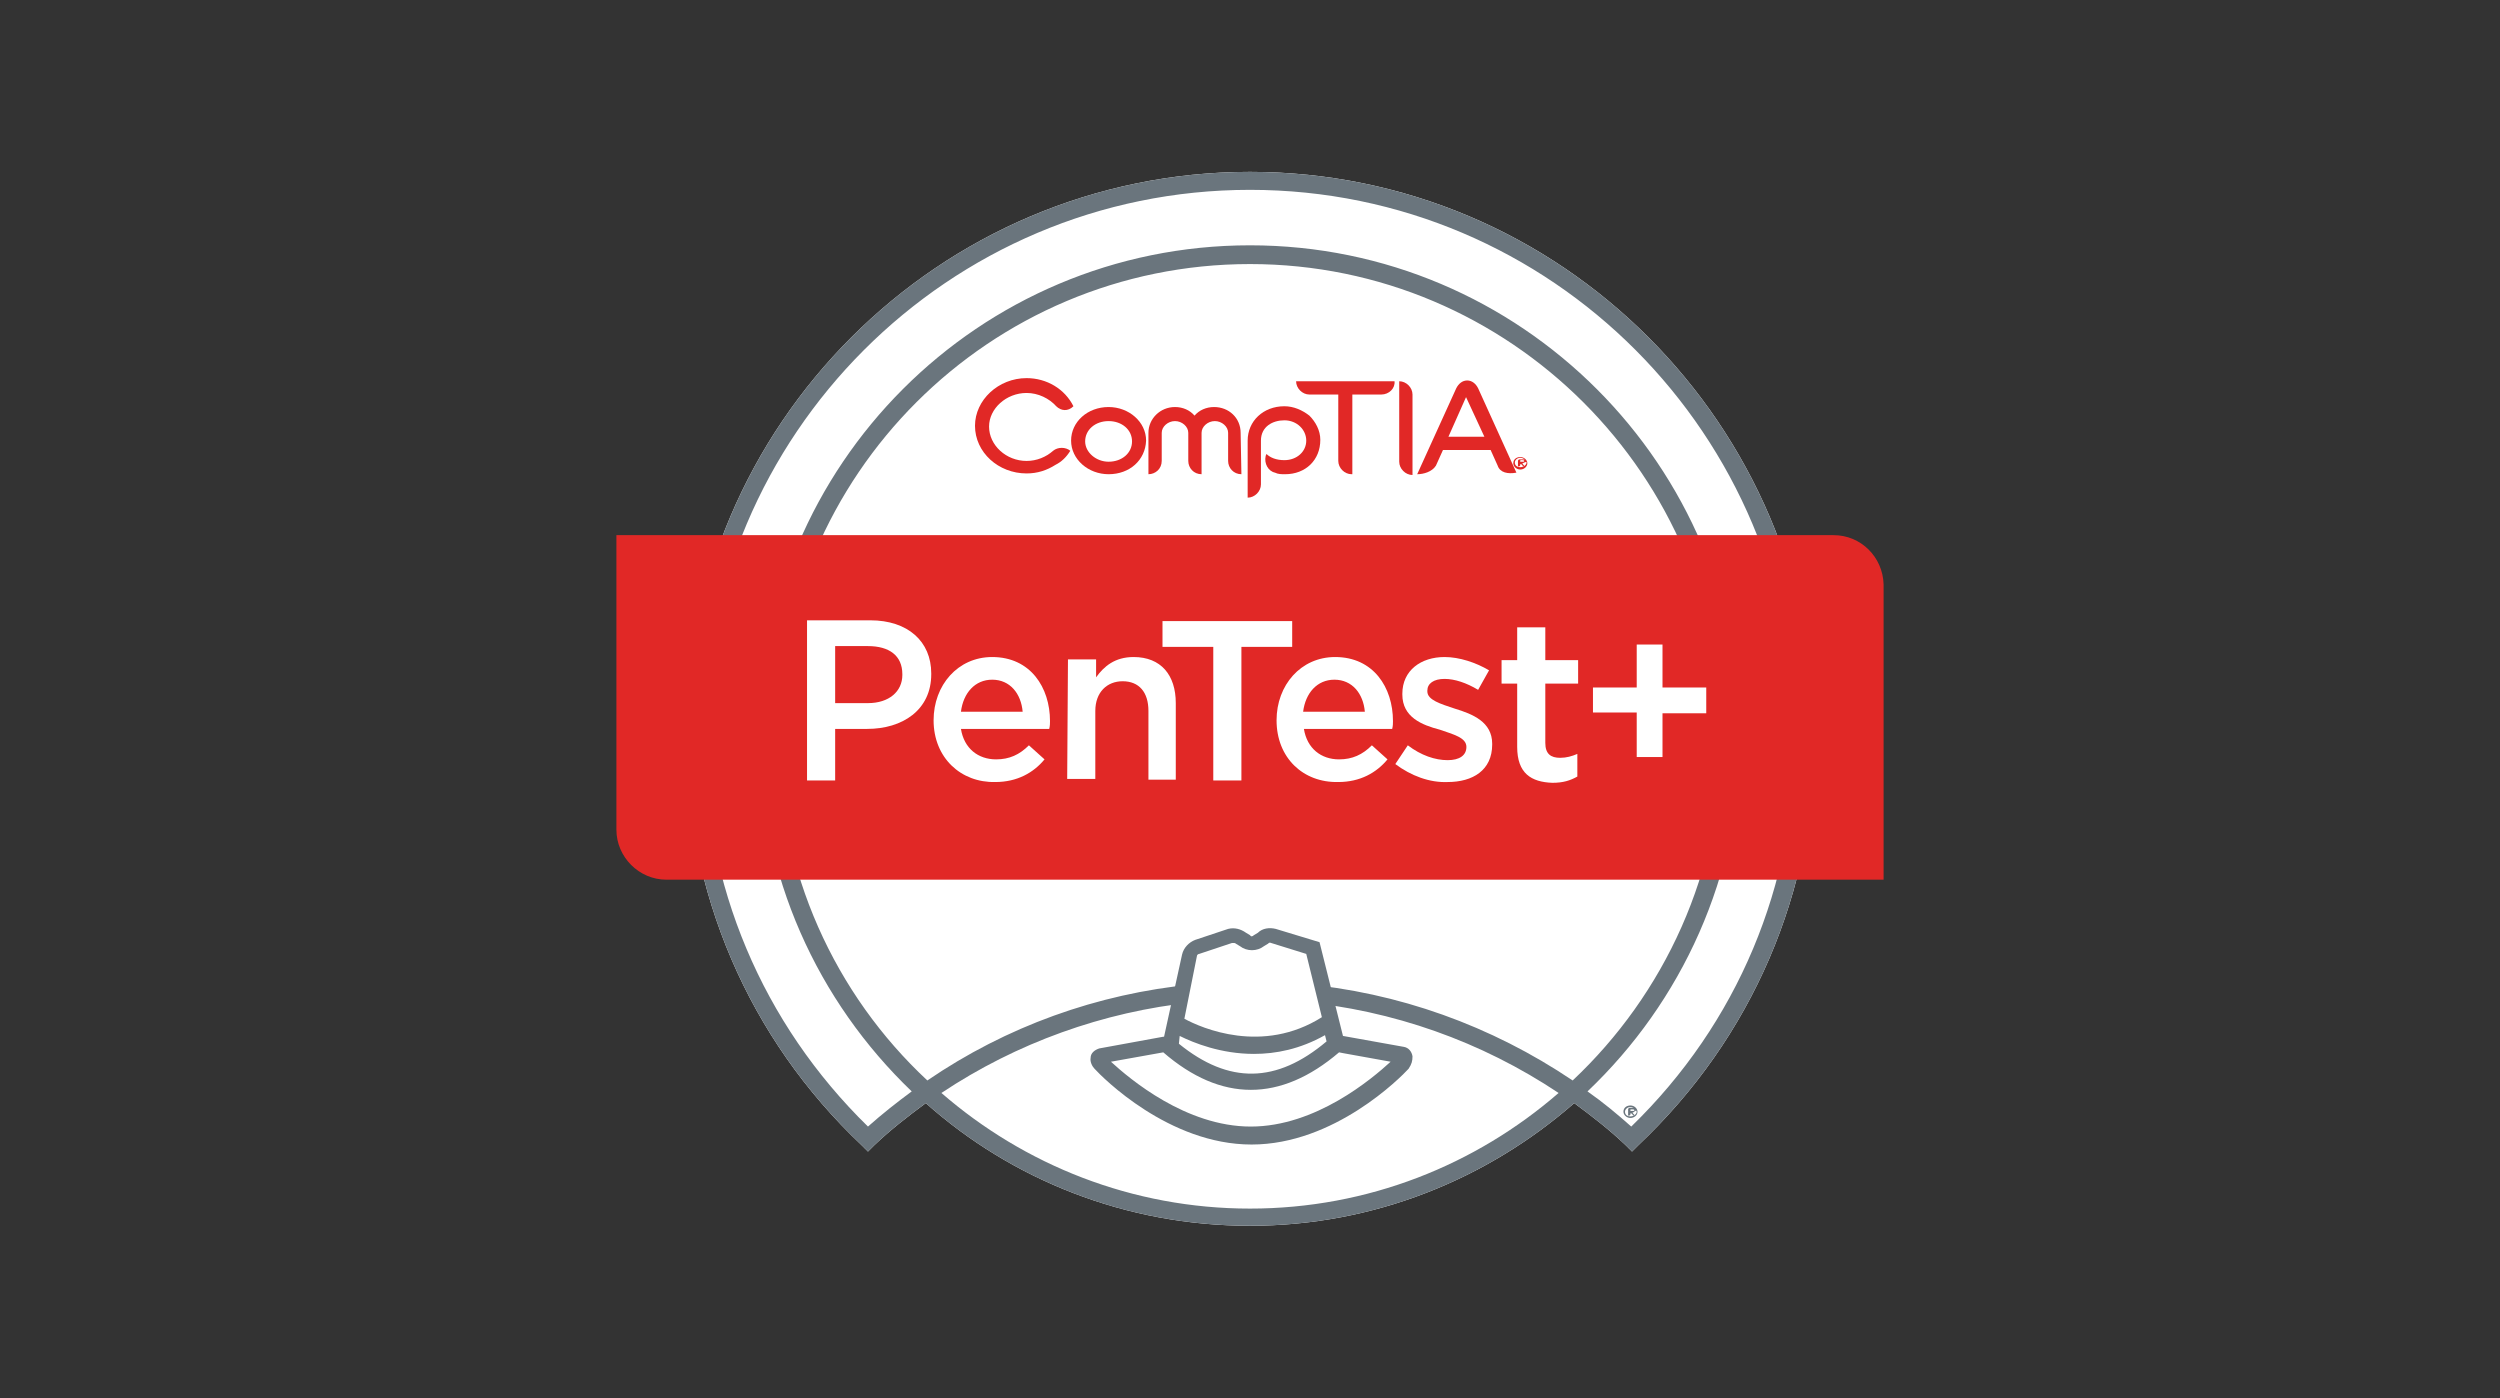
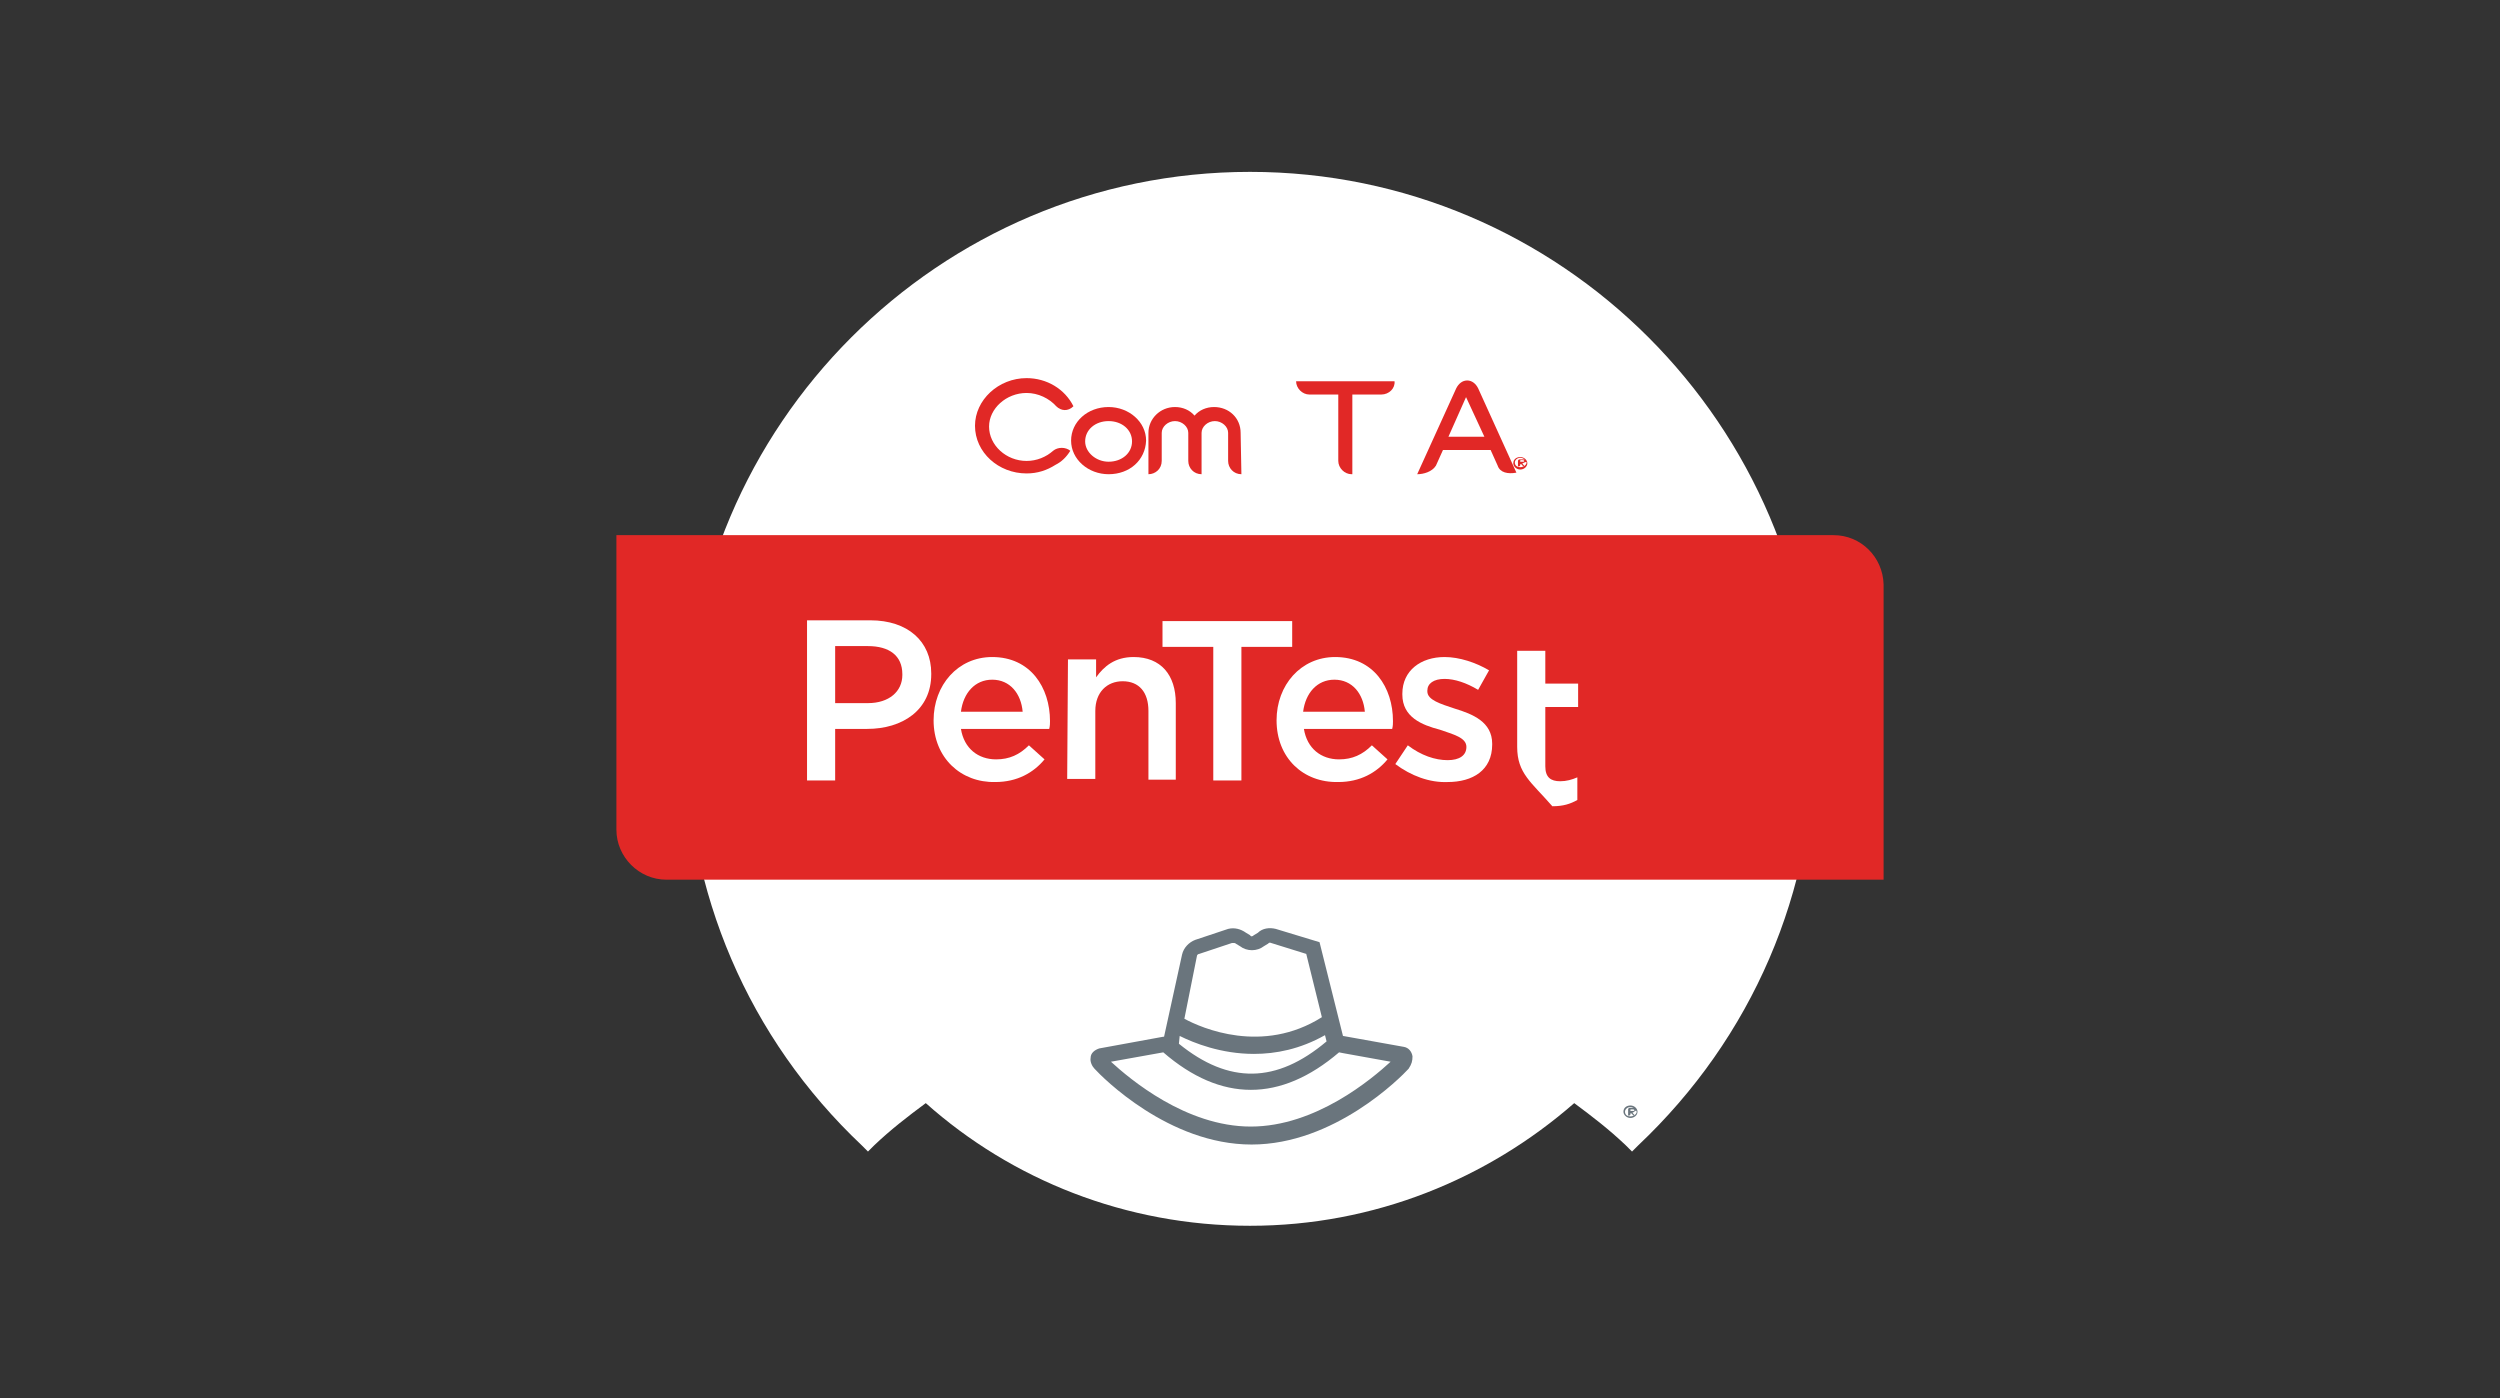
<svg xmlns="http://www.w3.org/2000/svg" id="Layer_1" x="0px" y="0px" viewBox="0 0 320 179" style="enable-background:new 0 0 320 179;" xml:space="preserve">
  <rect x="0" y="0" width="320" height="179" fill="#333333" stroke="none" />
  <style type="text/css">	.st0{fill:#FFFFFF;}	.st1{fill:#E12826;}	.st2{fill:#6A757D;}	.st3{fill-rule:evenodd;clip-rule:evenodd;fill:#FFFFFF;}</style>
  <g>
    <path class="st0" d="M160,22c-39.8,0-72.2,32.4-72.2,72.2c0,20,8,38.7,22.5,52.4l0.8,0.8l0.8-0.8c2.1-2,4.3-3.7,6.6-5.4  c11,9.8,25.6,15.7,41.5,15.7s30.4-6,41.5-15.7c2.3,1.7,4.5,3.4,6.6,5.4l0.8,0.8l0.8-0.8c14.6-13.8,22.6-32.5,22.6-52.4  C232.1,54.4,199.8,22,160,22z" />
    <g>
      <path class="st1" d="M141.9,53.9c-1.7,0-3,1.1-3,2.6c0,1.4,1.4,2.6,3,2.6c1.7,0,3-1.1,3-2.6C144.9,55,143.6,53.9,141.9,53.9    M141.9,60.7c-2.6,0-4.8-1.9-4.8-4.3s2.1-4.3,4.8-4.3c2.6,0,4.8,1.9,4.8,4.3C146.6,58.9,144.6,60.7,141.9,60.7" />
      <path class="st1" d="M158.9,60.7c-1,0-1.7-0.8-1.7-1.7v-3.6c0-0.8-0.8-1.5-1.7-1.5s-1.7,0.7-1.7,1.5v5.3c-1,0-1.7-0.8-1.7-1.7   v-3.6c0-0.8-0.8-1.5-1.7-1.5c-0.9,0-1.7,0.7-1.7,1.5v3.6c0,1-0.8,1.7-1.7,1.7v-5.3c0-1.8,1.5-3.3,3.4-3.3c1,0,1.9,0.4,2.5,1.1   c0.6-0.7,1.5-1.1,2.5-1.1c1.9,0,3.4,1.4,3.4,3.3L158.9,60.7z" />
-       <path class="st1" d="M164.5,60.7c-0.5,0-0.9,0-1.3-0.2c-0.9-0.2-1.4-1.2-1.2-2.1c0-0.1,0.1-0.2,0.1-0.3l0,0   c0.5,0.5,1.3,0.8,2.3,0.8c1.6,0,2.8-1.1,2.8-2.5c0-1.4-1.2-2.6-2.8-2.6c-1.5,0-3,0.8-3,2.6V62c0,0.9-0.8,1.7-1.7,1.7v-7.3   c0-2.5,2-4.4,4.7-4.4c1.2,0,2.3,0.5,3.2,1.2c0.8,0.8,1.4,1.9,1.4,3.1C169,58.9,167.1,60.7,164.5,60.7" />
      <path class="st1" d="M176.8,50.5h-3.7v10.2H173c-0.9,0-1.7-0.8-1.7-1.7v-8.5h-3.7c-0.9,0-1.7-0.8-1.7-1.7h12.6   C178.6,49.7,177.8,50.5,176.8,50.5" />
      <path class="st1" d="M187.8,50.5l-2.4,5.4h4.6l-2.5-5.4L187.8,50.5z M191.7,59.6l-0.9-2h-6.1l-0.9,2c-0.5,0.8-1.6,1.1-2.4,1.1   l5-11c0.3-0.6,0.8-1,1.4-1s1.1,0.4,1.4,1l4.9,10.8C193,60.7,192,60.5,191.7,59.6" />
      <path class="st1" d="M135.2,52c-0.9-1-2.3-1.7-3.8-1.7c-2.6,0-4.8,2-4.8,4.3c0,2.4,2.2,4.4,4.8,4.4c1.3,0,2.5-0.5,3.4-1.3   c0.6-0.5,1.6-0.5,2.2,0c-0.5,0.8-1.1,1.4-1.9,1.8c-1.1,0.7-2.3,1.1-3.7,1.1c-3.6,0-6.6-2.7-6.6-6.1c0-3.3,3-6.1,6.6-6.1   c2.6,0,4.9,1.4,6,3.6C136.7,52.7,135.8,52.6,135.2,52" />
      <path class="st1" d="M194.9,59.3L194.9,59.3c-0.1,0,0,0.1,0.2,0.3l0,0c-0.1,0.1-0.2,0.1-0.2,0c-0.2-0.2-0.2-0.2-0.2-0.2h-0.2v-0.1   c0-0.1,0.1-0.2,0.2-0.2h0.1c0.1,0,0.2,0,0.2,0s0.1,0,0.1-0.1c0,0,0-0.1-0.2-0.1h-0.3v0.6c0,0.1-0.1,0.2-0.2,0.2h-0.1V59   c0-0.1,0.1-0.2,0.2-0.2h0.4c0.4,0,0.5,0.2,0.5,0.3C195.1,59.2,195.1,59.2,194.9,59.3 M194.6,58.6c-0.4,0-0.7,0.3-0.7,0.6   c0,0.4,0.3,0.6,0.7,0.6s0.8-0.3,0.8-0.6C195.3,58.9,195,58.6,194.6,58.6 M194.6,60.1c-0.5,0-0.9-0.4-0.9-0.8   c0-0.5,0.4-0.8,0.9-0.8s0.9,0.4,0.9,0.8C195.5,59.7,195.1,60.1,194.6,60.1" />
-       <path class="st1" d="M179.1,48.8v10.3c0,0.9,0.8,1.7,1.7,1.7V50.5C180.8,49.6,180,48.8,179.1,48.8" />
    </g>
-     <path class="st2" d="M160,22c-39.8,0-72.2,32.4-72.2,72.2c0,20,8,38.7,22.5,52.4l0.8,0.8l0.8-0.8c2.1-2,4.3-3.7,6.6-5.4  c11,9.8,25.6,15.7,41.5,15.7s30.4-6,41.5-15.7c2.3,1.7,4.5,3.4,6.6,5.4l0.8,0.8l0.8-0.8c14.6-13.8,22.6-32.5,22.6-52.4  C232.1,54.4,199.8,22,160,22z M152.7,126c-12.3,1.2-23.9,5.4-34,12.3c-11.8-11-19.1-26.7-19.1-44.1c0-33.4,27.1-60.4,60.4-60.4  s60.4,27.1,60.4,60.4c0,17.4-7.4,33.1-19.1,44.1c-10.4-7-22.3-11.3-34.9-12.4 M166.4,128.2c11.9,1.1,23.2,5.1,33.1,11.7  c-10.6,9.2-24.4,14.8-39.5,14.8c-15.1,0-28.9-5.6-39.5-14.8c9.6-6.4,20.7-10.4,32.2-11.6 M208.8,144.2c-1.8-1.6-3.6-3.1-5.6-4.5  c12-11.4,19.6-27.6,19.6-45.5c0-34.6-28.1-62.8-62.8-62.8S97.2,59.5,97.2,94.2c0,17.9,7.5,34,19.5,45.5c-1.9,1.4-3.8,2.9-5.6,4.5  c-13.5-13.2-21-30.9-21-50c0-38.5,31.3-69.9,69.9-69.9s69.8,31.4,69.8,70C229.8,113.3,222.4,131,208.8,144.2z" />
    <path class="st1" d="M234.7,68.5H78.9v37.7c0,3.5,2.9,6.4,6.4,6.4h155.8V74.8C241,71.3,238.2,68.5,234.7,68.5z" />
    <g>
      <path class="st3" d="M179.4,135l-8.2-1.5c-0.1,0-0.2,0-0.2,0.1c0-0.1,0-0.1,0-0.2l-3-12.1l-5.1-1.6c-0.5-0.2-1-0.1-1.4,0.2   l-0.5,0.3c-0.5,0.5-1.3,0.5-1.8,0l-0.5-0.3c-0.4-0.3-0.9-0.4-1.4-0.2l-4.2,1.4c-0.5,0.2-0.9,0.5-1,1.1l-2.5,11.7   c-0.1-0.1-0.2-0.2-0.3-0.2c-0.1-0.1-0.2-0.2-0.4-0.1l-8.2,1.5c-0.4,0.1-0.5,0.5-0.1,0.8c0,0,8.7,9.5,19.4,9.5   c10.7,0,19.4-9.5,19.4-9.5C179.9,135.6,179.8,135.1,179.4,135z" />
      <g>
-         <path class="st3" d="M150.3,131c0,0,10,6.3,19.7,0" />
        <path class="st2" d="M180.8,135.2c-0.1-0.6-0.5-1.1-1.1-1.2l-7.8-1.4l-3-12l-5.6-1.7c-0.8-0.2-1.7-0.1-2.3,0.5l-0.5,0.3    c-0.2,0.2-0.4,0.2-0.5,0l-0.5-0.3c-0.7-0.5-1.5-0.7-2.3-0.5l-4.2,1.4c-0.8,0.3-1.5,1-1.7,1.9l-2.3,10.5c0,0,0,0-0.1,0l-8.2,1.5    c-0.6,0.2-1.1,0.6-1.1,1.2c-0.1,0.5,0.2,1.1,0.5,1.4c1,1.1,9.5,9.7,20.1,9.7c10.6,0,19.1-8.6,20.1-9.7    C180.7,136.2,180.8,135.8,180.8,135.2z M153.2,122.4c0-0.2,0.2-0.3,0.3-0.3l4.2-1.4c0.1,0,0.1,0,0.2,0c0.1,0,0.2,0,0.3,0.1    l0.5,0.3c0.9,0.7,2.2,0.7,3.1,0l0.5-0.3c0.1-0.1,0.2-0.2,0.4-0.1l4.5,1.4l2,8.1c-7.6,4.8-15.4,1.4-17.6,0.2L153.2,122.4z     M151,132.6c1.8,0.9,5.3,2.3,9.5,2.3c2.8,0,5.9-0.6,9.1-2.4l0.2,0.8c-6.4,5.4-12.5,5.5-18.9,0.3L151,132.6z M160.1,144.2    c-8.3,0-15.5-6.1-17.9-8.3l6.7-1.2c7.4,6.4,15,6.4,22.5,0l0.5,0.1l0,0l6.1,1.1C175.6,138.1,168.4,144.2,160.1,144.2z" />
      </g>
    </g>
    <path class="st2" d="M209,142.4L209,142.4c-0.1,0,0,0.1,0.2,0.3l0,0c-0.1,0.1-0.2,0.1-0.2,0c-0.2-0.2-0.2-0.2-0.2-0.2h-0.2v-0.1  c0-0.1,0.1-0.2,0.2-0.2h0.1c0.1,0,0.2,0,0.2,0s0.1,0,0.1-0.1c0,0,0-0.1-0.2-0.1h-0.3v0.6c0,0.1-0.1,0.2-0.2,0.2h-0.1v-0.8  c0-0.1,0.1-0.2,0.2-0.2h0.4c0.4,0,0.5,0.2,0.5,0.3C209.1,142.3,209.1,142.4,209,142.4 M208.7,141.7c-0.4,0-0.7,0.3-0.7,0.6  c0,0.4,0.3,0.6,0.7,0.6s0.8-0.3,0.8-0.6C209.4,142,209.1,141.7,208.7,141.7 M208.7,143.1c-0.5,0-0.9-0.4-0.9-0.8  c0-0.5,0.4-0.8,0.9-0.8s0.9,0.4,0.9,0.8C209.6,142.8,209.1,143.1,208.7,143.1" />
    <g>
      <path class="st0" d="M103.4,79.4h8c4.8,0,7.8,2.7,7.8,6.8v0.1c0,4.6-3.7,7-8.2,7h-4.1v6.6h-3.6V79.4z M111.1,90   c2.7,0,4.4-1.5,4.4-3.6v-0.1c0-2.4-1.7-3.6-4.4-3.6h-4.2V90L111.1,90L111.1,90z" />
      <path class="st0" d="M119.5,92.2L119.5,92.2c0-4.5,3.1-8.1,7.5-8.1c4.9,0,7.4,3.9,7.4,8.2c0,0.3,0,0.6-0.1,1H123   c0.4,2.5,2.2,3.9,4.5,3.9c1.7,0,3-0.6,4.2-1.8l2,1.8c-1.4,1.7-3.5,2.9-6.3,2.9C123,100.2,119.5,97,119.5,92.2z M130.9,91.1   c-0.2-2.3-1.6-4.1-3.9-4.1c-2.2,0-3.7,1.7-4,4.1H130.9z" />
      <path class="st0" d="M136.7,84.4h3.6v2.3c1-1.4,2.4-2.6,4.8-2.6c3.5,0,5.4,2.3,5.4,5.9v9.8H147v-8.8c0-2.4-1.2-3.8-3.3-3.8   c-2,0-3.5,1.4-3.5,3.8v8.7h-3.6L136.7,84.4L136.7,84.4z" />
      <path class="st0" d="M155.3,82.8h-6.5v-3.3h16.6v3.3h-6.5v17.1h-3.6L155.3,82.8L155.3,82.8z" />
      <path class="st0" d="M163.4,92.2L163.4,92.2c0-4.5,3.1-8.1,7.5-8.1c4.9,0,7.4,3.9,7.4,8.2c0,0.3,0,0.6-0.1,1h-11.3   c0.4,2.5,2.2,3.9,4.5,3.9c1.7,0,3-0.6,4.2-1.8l2,1.8c-1.4,1.7-3.5,2.9-6.3,2.9C166.8,100.2,163.4,97,163.4,92.2z M174.7,91.1   c-0.2-2.3-1.6-4.1-3.9-4.1c-2.2,0-3.7,1.7-4,4.1H174.7z" />
      <path class="st0" d="M178.6,97.8l1.6-2.4c1.7,1.3,3.5,1.9,5.1,1.9c1.5,0,2.4-0.6,2.4-1.7l0,0c0-1.2-1.7-1.6-3.4-2.2   c-2.3-0.6-4.8-1.6-4.8-4.5v-0.1c0-3,2.4-4.7,5.4-4.7c1.9,0,4,0.7,5.7,1.7l-1.4,2.5c-1.5-0.9-3-1.4-4.3-1.4c-1.4,0-2.2,0.6-2.2,1.5   v0.1c0,1.1,1.7,1.6,3.5,2.2c2.3,0.7,4.8,1.7,4.8,4.5v0.1c0,3.3-2.5,4.8-5.7,4.8C183,100.2,180.6,99.3,178.6,97.8z" />
-       <path class="st0" d="M194.2,95.6v-8.1h-2v-3h2v-4.2h3.6v4.2h4.2v3h-4.2v7.6c0,1.4,0.7,1.9,1.9,1.9c0.8,0,1.5-0.2,2.2-0.5v2.9   c-0.9,0.5-1.8,0.8-3.2,0.8C196,100.1,194.2,99,194.2,95.6z" />
-       <path class="st0" d="M209.5,91.2h-5.6V88h5.6v-5.5h3.3V88h5.6v3.3h-5.6v5.6h-3.3V91.2z" />
+       <path class="st0" d="M194.2,95.6v-8.1h-2h2v-4.2h3.6v4.2h4.2v3h-4.2v7.6c0,1.4,0.7,1.9,1.9,1.9c0.8,0,1.5-0.2,2.2-0.5v2.9   c-0.9,0.5-1.8,0.8-3.2,0.8C196,100.1,194.2,99,194.2,95.6z" />
    </g>
  </g>
</svg>